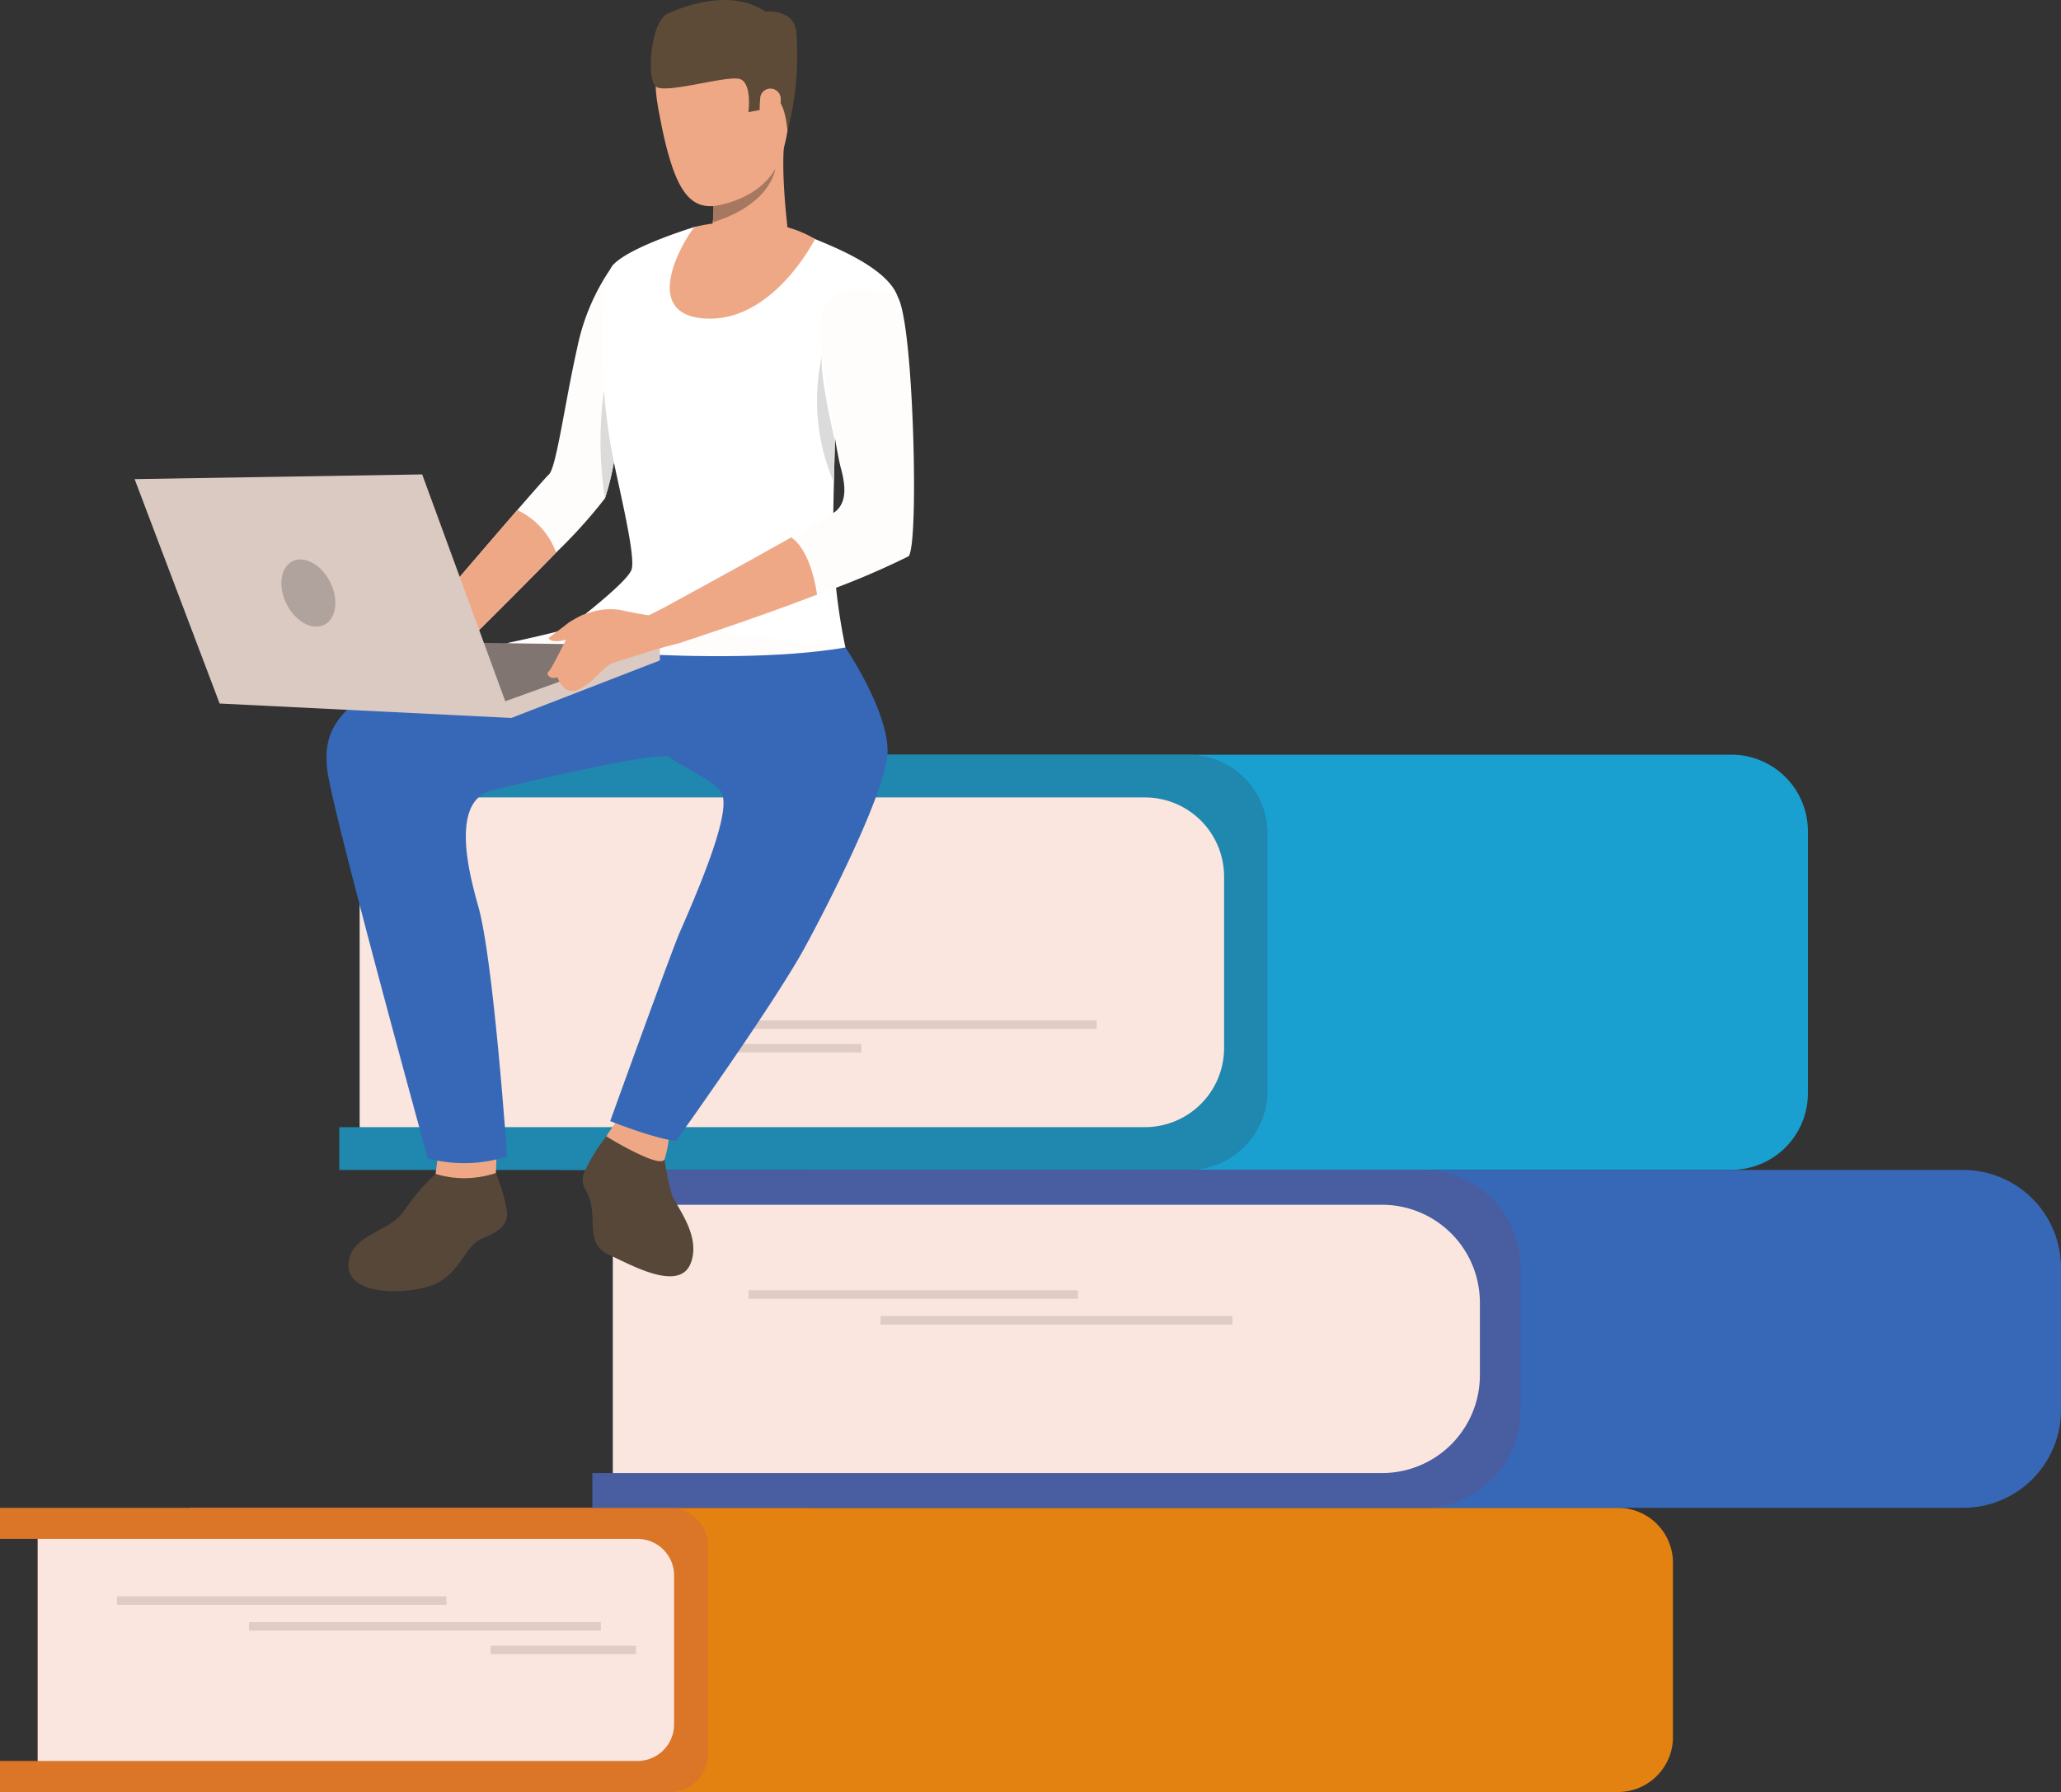
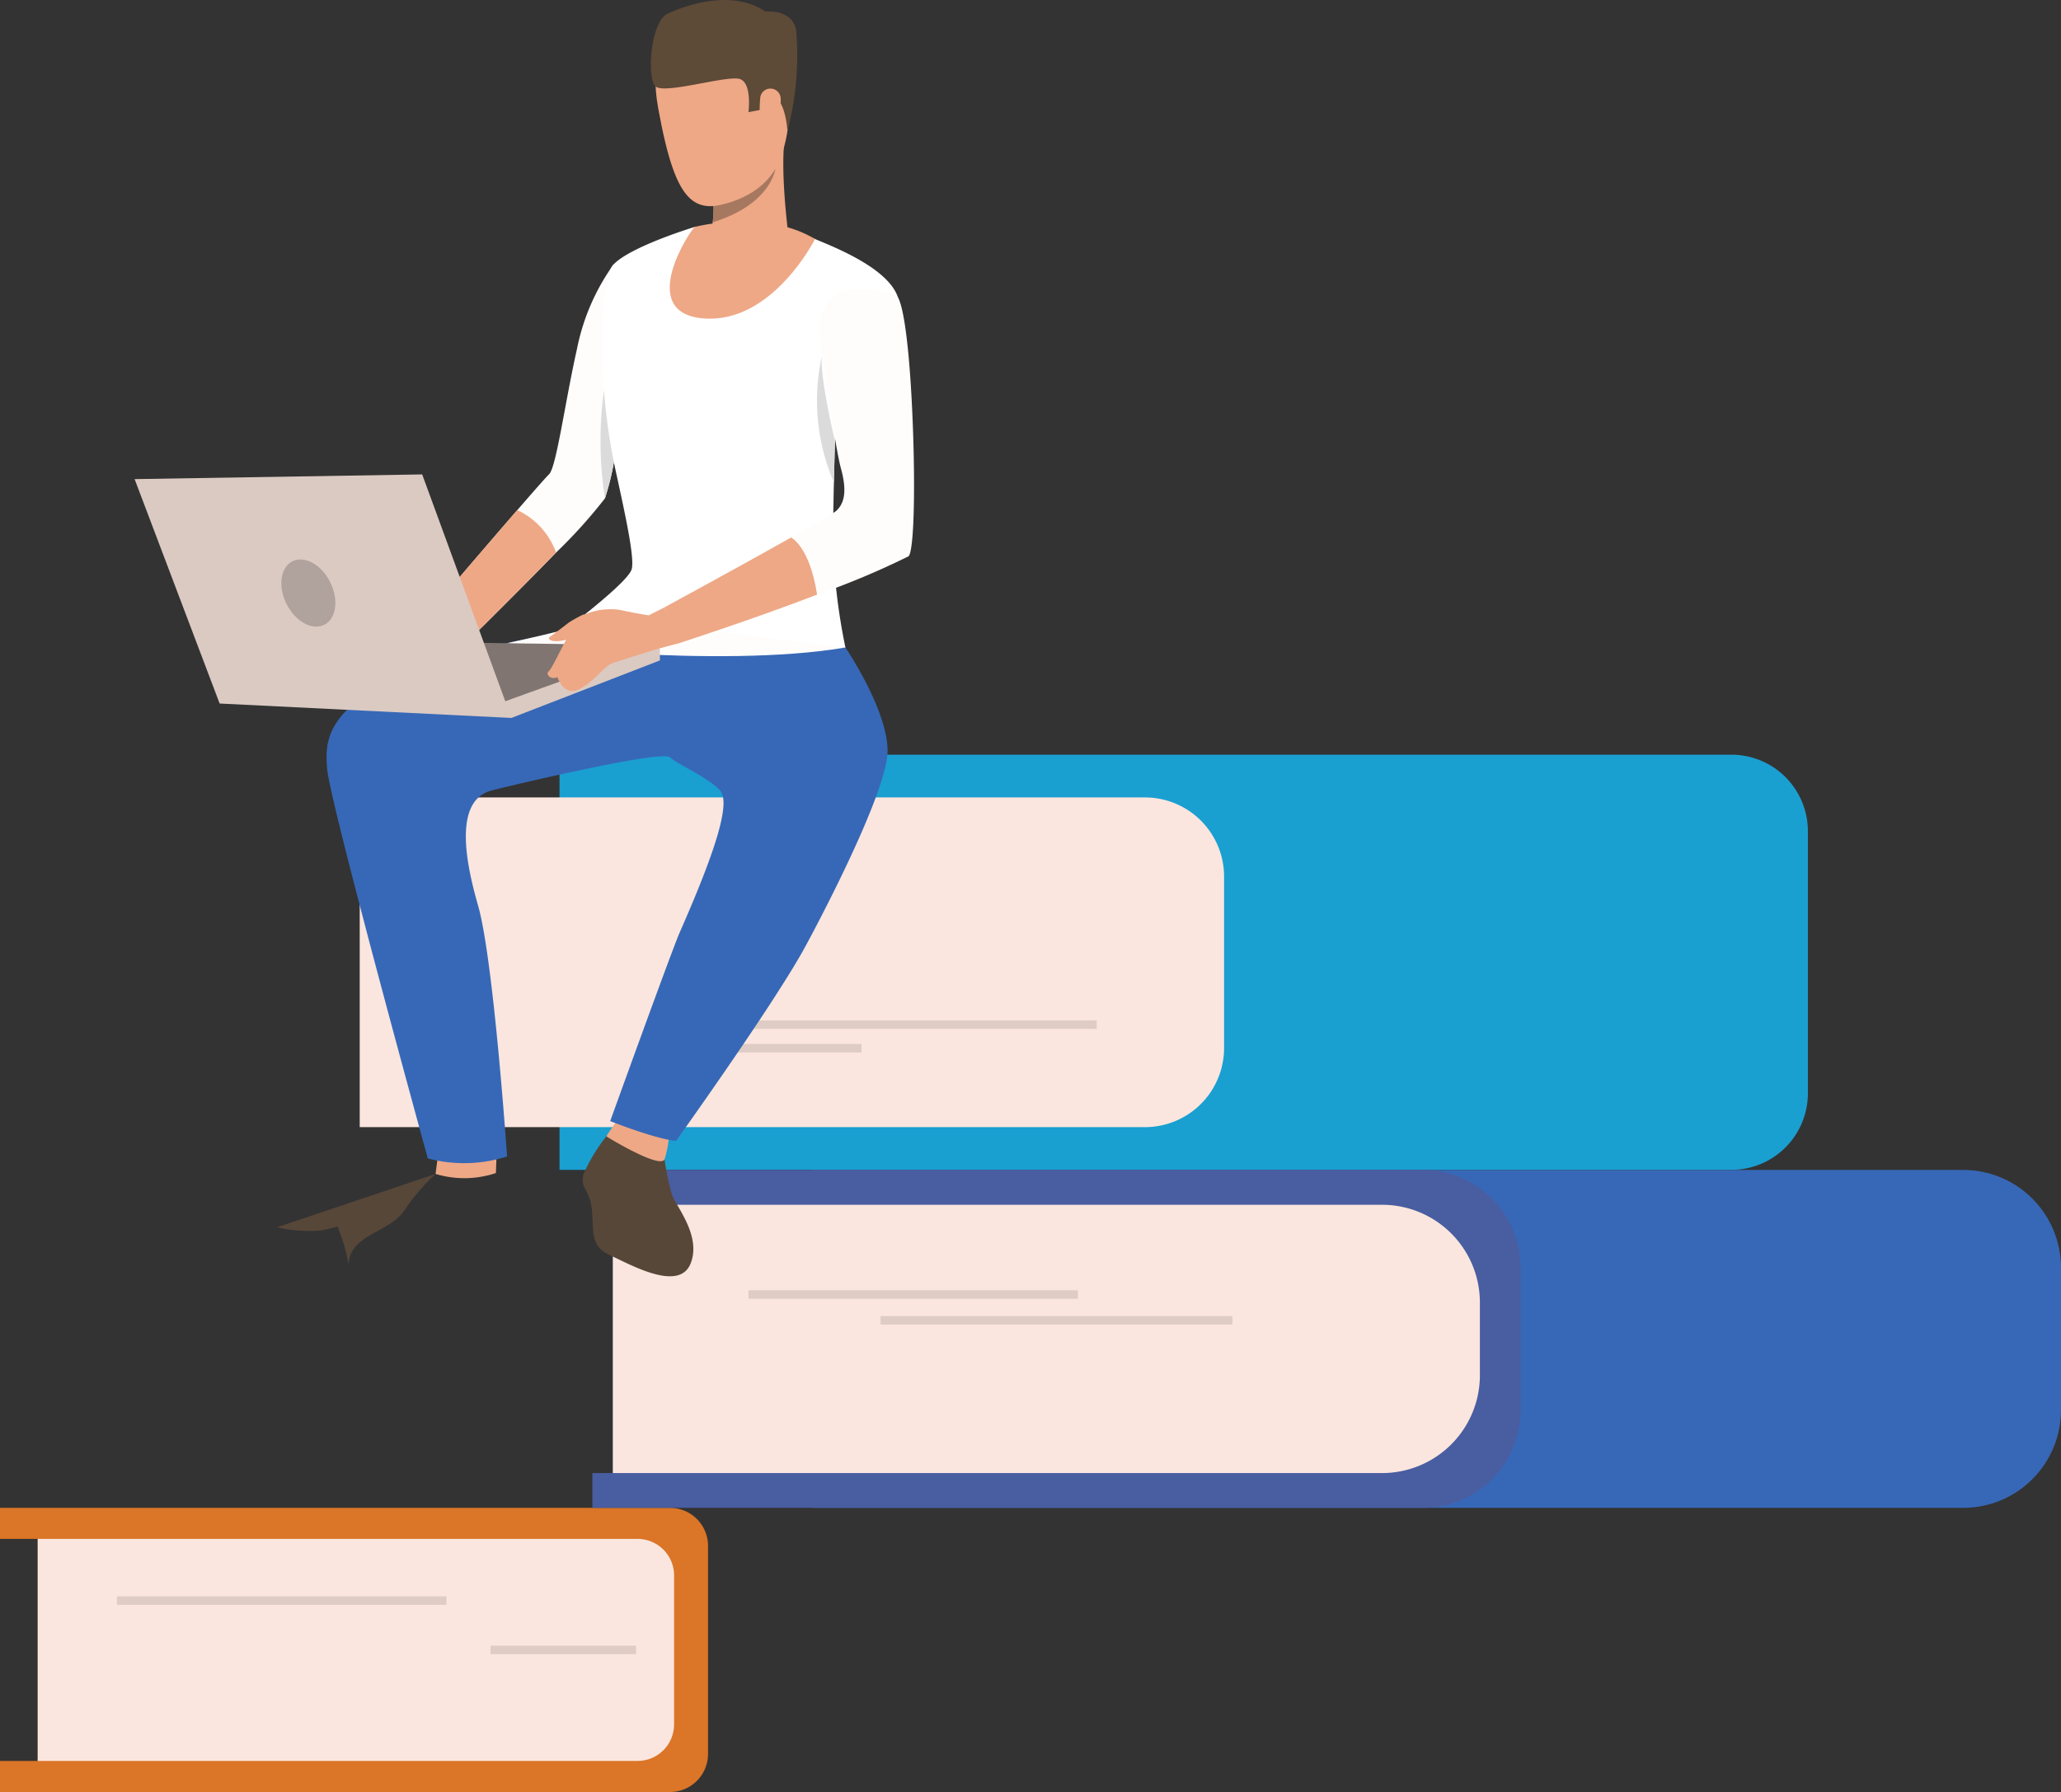
<svg xmlns="http://www.w3.org/2000/svg" width="167.406" height="145.577" viewBox="0 0 167.406 145.577">
  <rect x="0" y="0" width="167.406" height="145.577" fill="#333333" stroke="none" />
  <defs>
    <clipPath id="clip-path">
      <path id="パス_7366" data-name="パス 7366" d="M200.867,270.973V304.7h95.181a6.22,6.22,0,0,0,6.22-6.22v-21.29a6.22,6.22,0,0,0-6.22-6.22Z" transform="translate(-200.867 -270.973)" fill="#1a9fd1" />
    </clipPath>
    <clipPath id="clip-path-2">
-       <path id="パス_7367" data-name="パス 7367" d="M68.15,541.389v23.085h116a4.47,4.47,0,0,0,4.47-4.47V545.859a4.47,4.47,0,0,0-4.47-4.47Z" transform="translate(-68.15 -541.389)" fill="#e48211" />
-     </clipPath>
+       </clipPath>
    <clipPath id="clip-path-3">
      <rect id="長方形_5911" data-name="長方形 5911" width="167.406" height="145.577" fill="none" />
    </clipPath>
    <clipPath id="clip-path-4">
      <path id="パス_7372" data-name="パス 7372" d="M291.723,420.063v27.451h93.454a7.948,7.948,0,0,0,7.948-7.948V428.011a7.948,7.948,0,0,0-7.948-7.948Z" transform="translate(-291.723 -420.063)" fill="#3768b7" />
    </clipPath>
  </defs>
  <g id="グループ_12045" data-name="グループ 12045" transform="translate(0 -0.001)">
    <g id="グループ_12009" data-name="グループ 12009" transform="translate(45.447 61.31)">
      <g id="グループ_12008" data-name="グループ 12008" clip-path="url(#clip-path)">
        <rect id="長方形_5909" data-name="長方形 5909" width="101.402" height="33.731" transform="translate(0 0)" fill="#1a9fd1" />
      </g>
    </g>
    <g id="グループ_12011" data-name="グループ 12011" transform="translate(15.419 122.493)">
      <g id="グループ_12010" data-name="グループ 12010" clip-path="url(#clip-path-2)">
        <rect id="長方形_5910" data-name="長方形 5910" width="120.465" height="23.085" transform="translate(0 0)" fill="#e48211" />
      </g>
    </g>
    <g id="グループ_12013" data-name="グループ 12013" transform="translate(0 0.001)">
      <g id="グループ_12012" data-name="グループ 12012" clip-path="url(#clip-path-3)">
        <path id="パス_7368" data-name="パス 7368" d="M3.063,543.919v18.038H0v2.522H54.423a3.09,3.09,0,0,0,3.088-3.088V544.485a3.09,3.09,0,0,0-3.088-3.088H0v2.522Z" transform="translate(0 -418.903)" fill="#db7527" />
        <path id="パス_7369" data-name="パス 7369" d="M13.54,570.581H62.26a2.969,2.969,0,0,0,2.969-2.969v-12.1a2.969,2.969,0,0,0-2.969-2.969H13.54Z" transform="translate(-10.476 -427.528)" fill="#fae6de" />
-         <path id="パス_7370" data-name="パス 7370" d="M123.463,274.448v26.788h-1.658v3.472h68.968a6.429,6.429,0,0,0,6.429-6.429V277.405a6.43,6.43,0,0,0-6.429-6.429H121.805v3.472Z" transform="translate(-94.246 -209.666)" fill="#2087ae" />
        <path id="パス_7371" data-name="パス 7371" d="M129.138,313.1h63.78a6.429,6.429,0,0,0,6.429-6.429V292.746a6.429,6.429,0,0,0-6.429-6.43h-63.78Z" transform="translate(-99.92 -221.535)" fill="#fae6de" />
      </g>
    </g>
    <g id="グループ_12015" data-name="グループ 12015" transform="translate(66.004 95.043)">
      <g id="グループ_12014" data-name="グループ 12014" clip-path="url(#clip-path-4)">
        <rect id="長方形_5912" data-name="長方形 5912" width="101.402" height="27.451" transform="translate(0 0)" fill="#3768b7" />
      </g>
    </g>
    <g id="グループ_12017" data-name="グループ 12017" transform="translate(0 0.001)">
      <g id="グループ_12016" data-name="グループ 12016" clip-path="url(#clip-path-3)">
        <path id="パス_7373" data-name="パス 7373" d="M214.32,422.893v21.8h-1.658v2.826h67.449a7.948,7.948,0,0,0,7.948-7.948V428.016a7.948,7.948,0,0,0-7.948-7.948H212.662v2.825Z" transform="translate(-164.546 -325.025)" fill="#495da1" />
        <path id="パス_7374" data-name="パス 7374" d="M220,454.351h62.477a7.948,7.948,0,0,0,7.948-7.948v-5.9a7.947,7.947,0,0,0-7.948-7.947H220Z" transform="translate(-170.22 -334.684)" fill="#fae6de" />
        <rect id="長方形_5913" data-name="長方形 5913" width="26.762" height="0.689" transform="translate(60.795 104.818)" fill="#deccc5" />
        <rect id="長方形_5914" data-name="長方形 5914" width="28.577" height="0.689" transform="translate(71.526 106.913)" fill="#deccc5" />
        <rect id="長方形_5915" data-name="長方形 5915" width="26.762" height="0.689" transform="translate(9.5 129.682)" fill="#deccc5" />
-         <rect id="長方形_5916" data-name="長方形 5916" width="28.577" height="0.689" transform="translate(20.23 131.777)" fill="#deccc5" />
        <rect id="長方形_5917" data-name="長方形 5917" width="11.823" height="0.689" transform="translate(39.843 133.69)" fill="#deccc5" />
        <rect id="長方形_5918" data-name="長方形 5918" width="28.577" height="0.689" transform="translate(60.506 82.894)" fill="#deccc5" />
        <rect id="長方形_5919" data-name="長方形 5919" width="11.823" height="0.689" transform="translate(58.153 84.807)" fill="#deccc5" />
        <path id="パス_7376" data-name="パス 7376" d="M215.761,408.469a21.038,21.038,0,0,0,.651,3.291c.371,1.007,2.386,3.332,1.535,5.566-.923,2.423-4.952.088-6.595-.652s-1.269-2.079-1.444-3.722-.977-1.687-.681-2.842a14,14,0,0,1,2.093-3.366Z" transform="translate(-161.837 -314.717)" fill="#574739" />
        <path id="パス_7377" data-name="パス 7377" d="M218.7,401.463s-1.031,1.443-1,1.483,4.417,2.711,4.723,1.845a8.891,8.891,0,0,0,.345-1.686Z" transform="translate(-168.439 -310.63)" fill="#eea886" />
-         <path id="パス_7378" data-name="パス 7378" d="M132.174,421.251a16.592,16.592,0,0,0-2.542,2.977c-1.2,1.8-4.394,1.9-4.531,4.361s4.339,2.538,6.69,1.736,2.706-3.206,4.126-3.807,2.159-1.088,2.05-2.261a14.3,14.3,0,0,0-.9-3.079,9.677,9.677,0,0,1-1.4.339,11.616,11.616,0,0,1-3.5-.266" transform="translate(-96.794 -325.884)" fill="#574739" />
+         <path id="パス_7378" data-name="パス 7378" d="M132.174,421.251a16.592,16.592,0,0,0-2.542,2.977c-1.2,1.8-4.394,1.9-4.531,4.361a14.3,14.3,0,0,0-.9-3.079,9.677,9.677,0,0,1-1.4.339,11.616,11.616,0,0,1-3.5-.266" transform="translate(-96.794 -325.884)" fill="#574739" />
        <path id="パス_7379" data-name="パス 7379" d="M170.724,102.125s-.9,5.357-1.627,8.894h0a21.177,21.177,0,0,1-.725,2.928,41.149,41.149,0,0,1-3.967,4.4c-3.631,3.737-8.428,8.444-8.428,8.444l-1.875-3.56s4.261-4.995,7.149-8.328c1.337-1.542,2.38-2.728,2.571-2.9.6-.54,1.3-5.863,2.29-10.249a17.664,17.664,0,0,1,2.96-6.809Z" transform="translate(-119.235 -73.461)" fill="#fffdfc" />
        <path id="パス_7380" data-name="パス 7380" d="M164.4,186.593c-3.631,3.738-8.428,8.444-8.428,8.444l-1.875-3.56s4.261-4.995,7.149-8.328a6.059,6.059,0,0,1,3.154,3.443" transform="translate(-119.235 -141.711)" fill="#eea886" />
        <path id="パス_7381" data-name="パス 7381" d="M156.58,414.252l-.21,1.64a8.085,8.085,0,0,0,4.9-.073l.052-1.458Z" transform="translate(-120.99 -320.525)" fill="#eea886" />
        <path id="パス_7382" data-name="パス 7382" d="M219.1,115.628c.134.477-24.682,0-24.682,0s6.865-5,7.31-6.332-1.748-9.344-2.034-11.95c-.229-2.085-.8-11.415.572-12.84,1.437-1.49,6.611-3.051,6.611-3.051l7.543.28a11.84,11.84,0,0,1,2.135.674c.89.413,5.979,2.226,6.805,4.768S218.28,97.9,218.28,97.9s-.011.367-.029.969h0c-.023.8-.057,2.023-.087,3.346-.04,1.714-.074,3.6-.074,4.98a49.241,49.241,0,0,0,1.01,8.438" transform="translate(-150.429 -63.026)" fill="#fff" />
        <path id="パス_7383" data-name="パス 7383" d="M159.358,228.1s3.376,4.958,3.423,8.342-5.99,14.721-6.9,16.343c-2.747,4.875-10.28,15.391-10.28,15.391s-1.3-.033-5.35-1.606c0,0,5.011-13.891,5.647-15.333,2.694-6.116,4.2-10.454,3.292-11.5s-3.375-2.1-4.09-2.72-13.172,2.354-14.477,2.692c-3.38.876-1.839,6.757-1.092,9.394,1.251,4.411,2.344,20.34,2.344,20.34a11.476,11.476,0,0,1-6.44.159s-7.918-28.762-8.172-31.623-.379-7.577,19.134-11.162Z" transform="translate(-90.687 -175.495)" fill="#3768b7" />
        <path id="パス_7384" data-name="パス 7384" d="M240.592,8.672s-6.548-1.477-5.052,6.763,3.07,8.888,7.021,7.182,3.6-6.985,3.8-9.574-3.675-4.282-5.764-4.372" transform="translate(-182.076 -6.631)" fill="#eea886" />
        <path id="パス_7385" data-name="パス 7385" d="M250.971,55.3s2.9,3.074,7.483.28c0,0-1.025-6.662-.485-9.908s-5.98,5.028-5.98,5.028c.086.045.143.355.155.8a8.877,8.877,0,0,1-.068,1.32c-.135,1.079-.47,2.218-1.1,2.484" transform="translate(-194.187 -34.756)" fill="#eea886" />
        <path id="パス_7386" data-name="パス 7386" d="M244.734,10.642s-.169-2.6-1.117-2.677-1.094.965-1.094.965l-.958.181s.3-2.276-.644-2.673-6.135,1.253-6.895.585-.4-5.284.972-5.915S240.169-.94,242.95.942c0,0,2.168-.248,2.49,1.5a24,24,0,0,1-.706,8.2" transform="translate(-180.773 0)" fill="#5d4a37" />
        <path id="パス_7387" data-name="パス 7387" d="M255.854,64.955c4.728-1.458,5.084-4.3,5.089-4.349-1.557,2.675-5.021,3.029-5.021,3.029a8.879,8.879,0,0,1-.068,1.32" transform="translate(-197.965 -46.894)" fill="#a77860" />
        <path id="パス_7388" data-name="パス 7388" d="M252.235,80.927s-3.462,6.893-9.056,6.448-.953-7.373-.7-7.437c.279-.071,5.737-1.43,9.755.989" transform="translate(-186.033 -61.508)" fill="#eea886" />
        <path id="パス_7389" data-name="パス 7389" d="M181.87,223.664s17.138,2.113,27.522.349l-19.84-2.479s-.117.506-7.682,2.13" transform="translate(-140.721 -171.411)" fill="#fffdfc" />
        <path id="パス_7390" data-name="パス 7390" d="M234.159,218.084l-1.277.647s.291,2.028.99,2.642l1.433-.365s-.3-2.225-1.146-2.924" transform="translate(-180.191 -168.741)" fill="#eea886" />
        <path id="パス_7391" data-name="パス 7391" d="M258.356,125.552a64.856,64.856,0,0,1-7.431,3.117h0c-5.2,2-11.065,3.9-11.065,3.9l-1.335-2.862s6.142-3.337,10.293-5.678c1.961-1.106,3.477-1.989,3.691-2.193.667-.636.84-1.655.35-3.432s-1.621-9.948-1.748-10.9.318-3.5,2.7-3.623a7.156,7.156,0,0,1,3.6.546s.6.249,1.043,6.033.509,14.4-.1,15.1" transform="translate(-184.556 -80.362)" fill="#fffdfc" />
        <path id="パス_7392" data-name="パス 7392" d="M294.786,134.517h0c-.023.8-.057,2.023-.087,3.346a16.716,16.716,0,0,1-.96-10.33c-.252,1.548,1.029,6.907,1.047,6.983" transform="translate(-226.964 -98.679)" fill="#dbdbdb" />
        <path id="パス_7393" data-name="パス 7393" d="M216.615,146.025h0a21.174,21.174,0,0,1-.725,2.928,30.265,30.265,0,0,1-.08-8.769,49.48,49.48,0,0,0,.805,5.841" transform="translate(-166.753 -108.467)" fill="#dbdbdb" />
        <path id="パス_7394" data-name="パス 7394" d="M250.925,197.63h0c-5.2,2-11.255,3.959-11.255,3.959l-1.146-2.924s6.142-3.338,10.293-5.678c0,0,1.51.736,2.108,4.642" transform="translate(-184.556 -149.324)" fill="#eea886" />
        <path id="パス_7395" data-name="パス 7395" d="M153.587,230.531l-24.359-.359,12.3,6.245Z" transform="translate(-99.989 -178.094)" fill="#807571" />
        <path id="パス_7396" data-name="パス 7396" d="M180.326,237.643l12.061-4.672v-1.215l-13.014,4.695Z" transform="translate(-138.788 -179.32)" fill="#dbcac2" />
        <path id="パス_7397" data-name="パス 7397" d="M205.067,219.281s-1.522-.237-2.573-.482a5.267,5.267,0,0,0-3.353.594c-.515.522-2.155,4.162-2.465,4.384s.159.736.7.478c0,0,.5,1.592,1.734,1s2.071-1.9,2.717-2.127,4.408-1.386,4.408-1.386-.2-2.845-1.172-2.457" transform="translate(-152.1 -169.247)" fill="#eea886" />
        <path id="パス_7398" data-name="パス 7398" d="M199.887,220.58a10.636,10.636,0,0,0-1.233.683c-.255.21-1.289.984-1.54,1.167s.378.7,2.227-.1.546-1.749.546-1.749" transform="translate(-152.476 -170.673)" fill="#eea886" />
        <path id="パス_7399" data-name="パス 7399" d="M78.926,190.119,71.68,170.336l-23.358.381,6.906,18.231Z" transform="translate(-37.388 -131.796)" fill="#dbcac2" />
        <path id="パス_7400" data-name="パス 7400" d="M104.974,202.717c.713,1.425.5,2.977-.481,3.466s-2.349-.269-3.062-1.694-.5-2.977.481-3.466,2.349.269,3.062,1.694" transform="translate(-78.156 -155.426)" fill="#b0a29c" />
        <path id="パス_7401" data-name="パス 7401" d="M272.8,32.434a.835.835,0,0,1,1.639.1c.116,1.09-.653,3-1.2,2.815s-.56-1.909-.441-2.911" transform="translate(-211.032 -24.605)" fill="#eea886" />
      </g>
    </g>
  </g>
</svg>